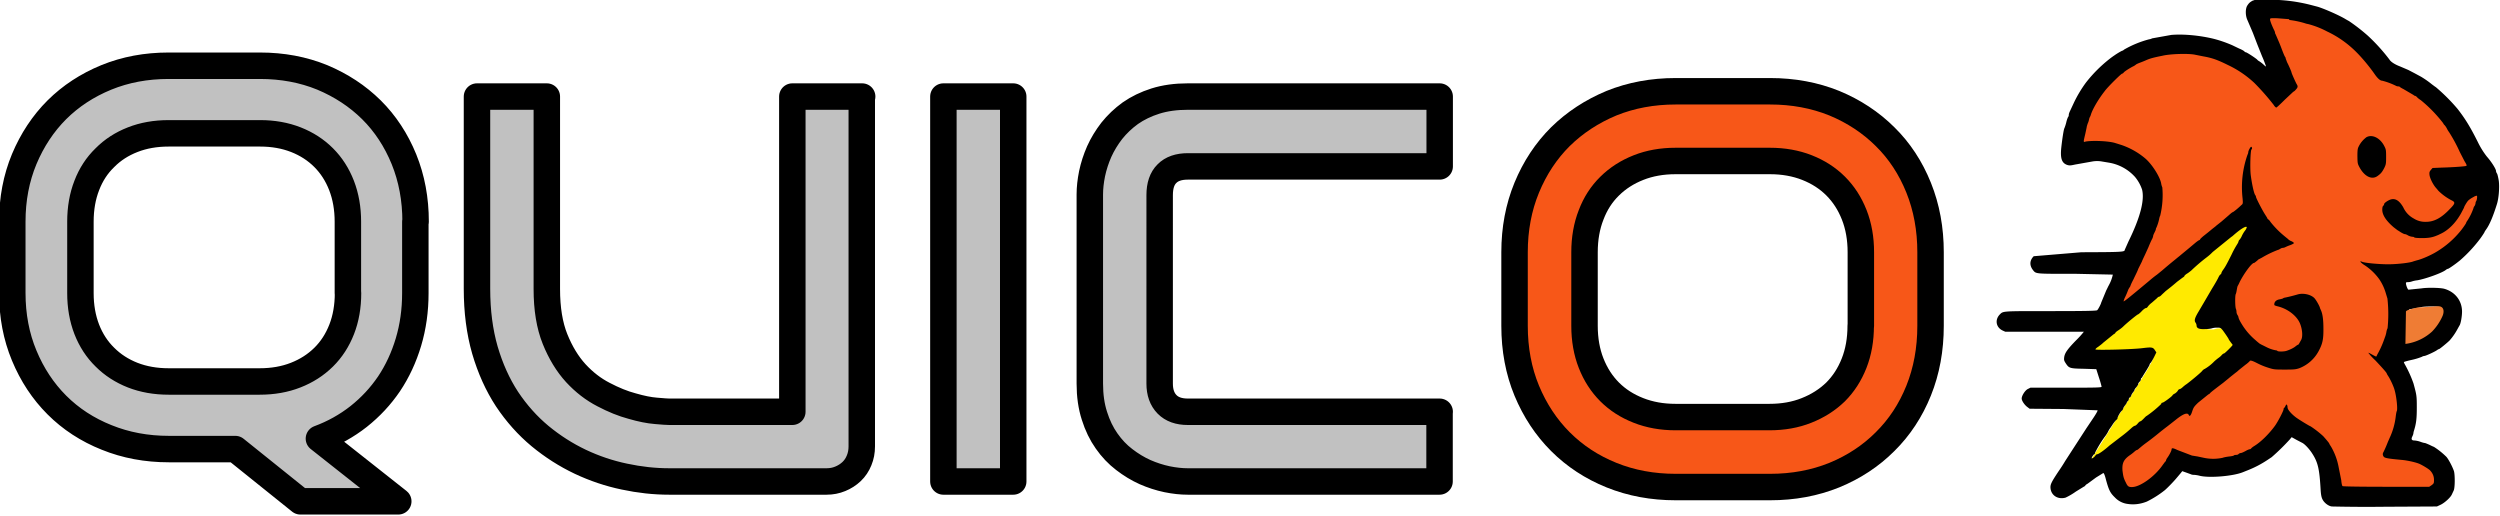
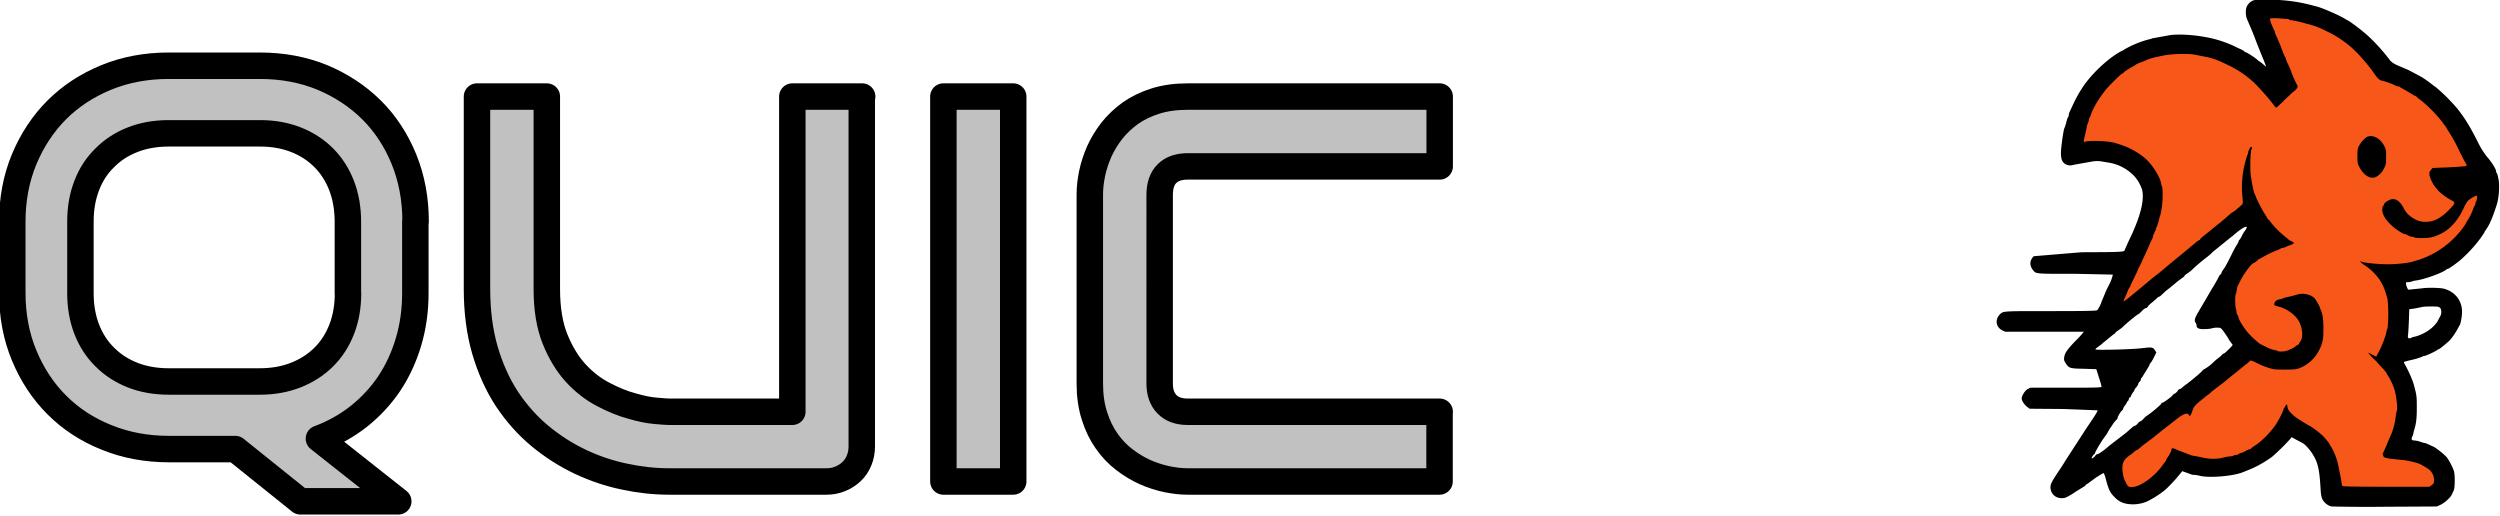
<svg xmlns="http://www.w3.org/2000/svg" width="1890" height="390" stroke="#000" stroke-linecap="round" stroke-linejoin="round" fill="#fff" fill-rule="evenodd">
  <g fill-rule="nonzero">
-     <path d="M1637.8 214.7l70.7-58 1 1.3-23.6 41.7-18.5 32.5c-2.2 3.7-4.4 6.8-3 11.7 1.3 5.2 4.6 5.2 8.4 5.2 1 .1 2.3-.7 3.5-.8 11.4-1 14.6 1.2 21 15.7-40 33.8-81.4 66-122.8 98.2l-1.7-1.5c1.2-2 2.4-4.2 3.7-6.3l46.4-74c1.7-2.7 3-5.5 4.5-8.3 1.8-4 .1-7-4-6.8-7.5.3-15 1.5-22.4 1.8h-23.7c-.6 0-1-.7-2-1.4l29.2-24 31.3-26c.5-.4 1.2-.6 2-1.2z" stroke="none" fill="#ffea00" />
    <path d="M1769.4 368l-3.3-18.7c-3.3-13.7-12.5-22.7-24.5-29.3-6-3.2-12-6.6-14.4-14.4-6.3 18-17.7 30.8-35 37.5-17.6 6.8-34.5 4.5-50.4-3.6-4.5 6.2-8.5 13-13.7 18.6-3.7 4-8.8 7-13.7 9.7-5.7 3-10.2.6-11.4-5.8-.4-2.2-.8-4.5-1-6.7 0-3.4.5-6.5 3.6-9l33.4-26.6c2.4-2 5-4 7.7-5.4 2-1 4.8-1.3 8-2 1.5-8.8 10.7-12.4 17.5-18l18.4-15 10-8c10 6.4 20.6 9.2 32 7.3 11.6-2 18.8-9.8 22-20.8a41 41 0 0 0-4.8-32.5c-1.8-3.3-4.6-4.4-8-4l-18.5 3c-2 .4-3.5 2.2-5.8 3.7l13 6c8 4.6 12 15.8 7.6 23.3-3.4 5.7-11.4 9-19 7-15.5-3.7-33.3-22-30.7-40.8 1.6-12 6.4-22.8 18-29l25.6-13.5a72 72 0 0 1-26.5-30.6c-6-13-7.2-26.6-5.4-40.7-.5-.1-1-.2-1.5-.2-1.3 5.3-3.4 10.6-4 16l-.3 23.7c-.1 1.4-1.4 3-2.5 4-13.2 11-26.5 22-39.7 32.8l-43.4 36.2-6.2 4.2 5.3-12.2c8.4-17.2 16.7-34.4 22.6-52.6 5.3-16.6 2.5-31.6-9.7-43.8-8.2-8.3-18.7-13.2-30.7-14l-17.2-1.3 2.5-12.2c2.4-11 8.2-20.7 15.5-28.8 12-13.2 26.8-21.7 45-24.2a79 79 0 0 1 57.8 13.8 103 103 0 0 1 25.9 26.8c4.6-4.3 9.2-8.4 13.7-12.6 1.7-1.6 2.7-3 1.5-6l-19.5-48c-.3-.5-.4-1-.7-2 13-.6 25 1.7 36.5 6a94 94 0 0 1 44.7 36.7c1.6 2.2 4.2 4.4 6.8 5.2a80 80 0 0 1 37.2 22.9c6 6.8 11 14.8 16 22.6 3.8 6.2 6.6 13 10.3 20.4l-22.6.7c-6.2.1-8 2.5-5.6 8.2 3 7 7.8 12.4 14.5 16l4.5 2.3c-3.7 5.8-8.2 10.4-14 13.3-11.4 5.5-22.2-.6-26.3-9.7-2.5-5.6-7.2-7-11.6-4.5-3.8 2.4-4.6 8.3-1.6 13a34 34 0 0 0 38 14c8.3-2.7 15-8 19.2-16.2 1.3-2.5 2-5.3 3.8-7.5 2-2.7 4.6-5 7.5-7.8 3.5 11.3-14 35.3-31 44.8-17 9.5-35.4 10.3-54.4 7.8 15.2 10.5 20.7 25.3 19.4 42.5-.8 11-3.8 21.6-11.2 30 4 5.4 8.8 11.2 12.5 17.5 6.4 10.8 6.6 22.5 2.7 34.2-2 6.3-5 12.5-7.3 18.7-2 5.4-1.2 6.4 4.5 7l17.6 2.4c6 1.7 12.2 3.6 15 10.2 2.2 5 1.3 7.2-4.8 8.8-20.7 0-40.6 0-60.5-.1-1.6 0-3.2-.4-4.8-.7m31.2-263c-.4-.4-.7-.8-1.4-1.8-5.7-5.8-10.5-5.4-14.7 1.7-4.3 7.3-2.5 14.4 1.3 21.3 3.3 6 9 6.6 14.3 1 4.2-6 6-12 2-19 0 0 .1 0 0-.6l-1.7-2.2s.1 0 .1-.6z" stroke-linejoin="miter" stroke-linecap="butt" fill="#f75718" stroke-width="9" stroke="#f75718" />
    <g stroke="none">
      <path d="M1703.4.3c-2.5 1.3-3.2 2-4.5 4-1.5 2.5-1.4 7.7.2 11l2.4 5.6 1.7 4 3.3 8.6 3.6 9c1.5 3.3 3 7.6 3 7.7-.1.2-1-.5-2-1.5a24 24 0 0 0-3.1-2.4c-.8-.4-1.4-1-1.4-1 0-.5-8-5.8-8.8-5.8-.4 0-.8-.3-1-.6-.3-.4-2-1.4-4-2.2l-5.2-2.5a94 94 0 0 0-13.8-4.8c-10.5-2.6-23-3.8-32.3-3L1627 29c-.7.4-1.7.7-2.2.7a77 77 0 0 0-19 7.8c-.4.4-1 .8-1.2.8-.5 0-4.5 2.4-6 3.5a62 62 0 0 0-3.6 2.6 105 105 0 0 0-18 18 93 93 0 0 0-9.2 15.4l-2.8 6c-.5 1-1 2.3-1 3s-.2 1.3-.4 1.5c-.2.1-1 2-1.5 4.2a33 33 0 0 1-1.4 4.4c-.5.6-1.7 8.4-2.4 15-.8 8 .5 11.4 4.5 12.8 1.7.5 2.4.5 6-.3l13.5-2.4c2.2-.3 4.2-.3 6.2 0l6 1a34 34 0 0 1 19.6 10.8 30 30 0 0 1 5.3 9.5c2 8-1.3 21-10.3 39.3l-2.8 6.3c0 1.6-2 1.7-32.8 1.8l-36 3c-3 3-3.4 6.7-.7 10.3 2.5 3.2 1.4 3 32.5 3l28 .6a29 29 0 0 1-3 8c-.2.4-.7 1.3-1 2l-1 2-3.8 9.2c0 .6-2 4.7-3 5.7-.3.5-8 .7-35 .7-37.3 0-36-.1-38.7 2.6-3.8 4-2.8 9.6 2 12l2.2 1h29.6 29.8a72 72 0 0 1-5.9 6.5c-6.6 6.8-8.6 9.6-9 13-.2 1.8-.1 2.4 1.3 4.5 2.4 3.6 3 3.8 13.8 4l9.2.3 2 6.3c1.2 3.5 2 6.7 2 7-.2.6-4.2.7-27 .7H1535l-2 1c-2 1-4.6 5-4.6 7.2 0 1.6 2 4.6 4 6.2l2 1.5 25.6.2 25.8 1c.1.5-1.6 3.4-3.8 6.6l-4.7 7-10.5 16.2-5.5 8.5a132 132 0 0 1-5.1 7.9c-5.5 8.3-6.3 10-6 12.8.6 5.5 5.7 8.6 11.4 7a51 51 0 0 0 7.8-4.6l6.5-4c.3 0 .5-.2.5-.4s.8-1 1.8-1.5l6.4-4.7 5.5-3.4c.5.1 1.2 1.7 2 5 2.2 8 3.2 10 6.7 13.4a16 16 0 0 0 9.9 5c4.7.7 9.5.1 14.3-1.8a75 75 0 0 0 13.7-8.7c2.6-2.3 6.7-6.6 8.7-9l3.2-3.8 1.2-1.5 2.8 1 3.6 1.3c.5.3 1.5.5 2.4.5s3 .3 4.4.7c7.3 1.8 25.2.3 32.6-2.7l3.5-1.4a80 80 0 0 0 15.3-8l3-2a164 164 0 0 0 13.6-13.3l1.5-1.8 3.6 2 4.4 2.3c2 1 5.4 4.7 7.5 8 4.4 6.8 5.5 11.7 6.4 27.5.2 3.5.6 5.6 1.3 7 1.2 2.7 4.5 5.3 7.2 5.6a1188 1188 0 0 0 40.7.2l38.7-.2 3-1.4c3-1.5 7.3-5.4 8.3-7.7l1.4-3c1-2 1-11.8.2-14.6-1.2-3.5-4-8.8-5.7-10.8a57 57 0 0 0-9.5-7.6c-.2 0-1.7-.7-3.3-1.5-1.6-.7-3.2-1.4-3.6-1.4s-2-.4-3.5-1a18 18 0 0 0-4.4-.9c-2 0-2.5-1-1.5-3 .5-1 .8-2 .8-2.2a10 10 0 0 1 .4-2c1.8-5.7 2.2-9.4 2.2-17.7 0-8.8-.1-9.4-2.5-18.2a90 90 0 0 0-6.4-14.2c-.6-1-1-2-.8-2 .1-.2 3-1 6.2-1.7a47 47 0 0 0 7.2-2.2c.7-.4 1.6-.7 2-.7 1 0 7.5-3 9.3-4.2.8-.6 1.6-1 1.8-1 .5 0 6.5-5 8-6.5a45 45 0 0 0 5.9-8.5l1.5-2.7c1-1.2 2-7 2-10.6 0-8.2-5.2-15-13.5-17.3-3-.8-12.7-1-17-.3l-10 1c-.8-.3-2.3-4.6-1.8-5.4.1-.2.8-.3 1.5-.3.8 0 2-.2 2.8-.5a21 21 0 0 1 4.2-.9c6-1 18.6-5.5 21.5-7.8a4 4 0 0 1 1.7-.9c.5 0 5.2-3.2 9-6.3a107 107 0 0 0 15.5-16.7c1.8-2.5 3.2-4.7 3.2-5 0-.1.6-1 1.3-2 2.6-3.7 5.2-10 8-19 1.4-4.5 2-12.5 1.4-17.4-.4-2.5-1-5-1.3-5.5-.4-.5-.8-1.5-.8-2 0-1.4-3.2-6.7-7-11a61 61 0 0 1-6.7-10.8c-6-12-9.8-18-15.4-25.2a140 140 0 0 0-16.4-16.4c-1-.6-2.2-1.6-2.8-2a69 69 0 0 0-8.4-5.9l-5-2.7-4.6-2.4-6.3-2.7c-4-1.5-7-3.5-8-5.2a139 139 0 0 0-16.3-18 141 141 0 0 0-14.3-11.1c-.8-.4-2.2-1.2-3-1.7-5.5-3.2-16.7-8-21-9.2l-4.6-1.2a125 125 0 0 0-31-4c-10.3-.2-11-.2-13 .7zm27.3 14.8a66 66 0 0 1 11.9 2.5 12 12 0 0 0 2.4.6 67 67 0 0 1 14.3 5.6 78 78 0 0 1 22.3 15.8c4.6 4.6 10 11.2 13.6 16.4 2.3 3.3 4.2 5 5.7 5a53 53 0 0 1 10.5 3.9c.3.2 1 .4 1.5.4.7 0 1.2.2 1.4.4.2.3 1.4 1 2.8 1.7l7.5 4.4c.4.4 1 .7 1.3.7.2 0 1 .5 1.4 1 .5.6 1.8 1.6 2.8 2.2a105 105 0 0 1 17 17.5c0 .2.5 1 1 1.4.6.6 1.2 1.6 1.6 2.3.3.6 1 2 1.8 3a119 119 0 0 1 8.1 15l3.6 7c1.6 2.6 1.7 3 1.4 3.5-.4.3-8 1-18.4 1.3l-7.2.3-1.3 1.5c-1 1.3-1.2 1.7-1 3.7.3 2.5 2.5 7 4.6 9.5a81 81 0 0 1 2.2 2.6 41 41 0 0 0 9.6 7c3.4 1.6 3.3 2.4-1.7 7.4-6 6.2-11.4 9-17.3 9a16 16 0 0 1-9.3-2.5 18 18 0 0 1-7.9-8.4c-3-5.2-6-7-9.5-6-2.2.7-5 2.7-5 3.5 0 .4-.3 1-.7 1.3-.5.4-.7 1.5-.7 3 0 4 3 8.4 8.6 13.2l3 2.3c.1 0 1.2.7 2.4 1.5 1.2.7 2.5 1.4 3 1.4s1.6.4 2.5 1a9 9 0 0 0 3.2 1c.7 0 1.4.2 1.5.5.2.3 2.7.5 5.8.5 5.2 0 8.2-.6 11.4-2 .6-.2 1.5-.6 2.2-1 6-2.6 11.8-8.2 16-15.8l2.2-4.2c0-.7 2-4 3-5.2.7-.7 1.8-1.5 2.6-2l2.5-1.4c.7-.3 1.4-.5 1.6-.4.5.3 0 3.6-.6 4.2-.2.3-.4 1-.4 1.5a6 6 0 0 1-.7 2c-.4.4-.8 1.2-.8 1.5a43 43 0 0 1-4.6 9.5c-.6.8-1 1.6-1 1.8 0 .4-3 4.7-4.4 6.3a69 69 0 0 1-17.6 15.3c-4.8 3-12 6-15.2 6.7l-2.7.8c-2 1-12 2.2-19 2.2s-18.3-1-20-2c-.6-.2-1-.3-1-.2-.4.3 1.6 2 3.3 3a42 42 0 0 1 11 10.6 37 37 0 0 1 4.7 9.9l1.4 4.6a106 106 0 0 1 .1 22.5c-.3.4-.6 1.4-.8 2.3a21 21 0 0 1-.8 3.4l-1.3 3.6a66 66 0 0 1-4.8 10.4l-.7 1.5c-.2.4-1-.1-4.5-2-1-.6-1.6-.8-1.6-.6a47 47 0 0 0 5.2 5.6c5 5.3 8.7 9.4 8.7 10 0 .2.5 1 1 1.8 1.4 2 4.3 8 5 11 1.4 5 2.3 14 1.6 15.5-.3.6-.6 2.3-.8 4a52 52 0 0 1-4.6 16.3l-1.4 3.2a93 93 0 0 1-3.3 7.6c-.8 1.2-.6 2.5.3 3.6 1 1 4 1.4 13.6 2.3 3.7.3 9.7 1.6 12.6 2.7 2.2.8 7 3.7 8.5 5 2 2 3.2 4.4 3.2 7.4 0 2.5-.1 2.7-1.8 4l-1.8 1.2H1804c-18 0-32.8-.2-33-.5-.4-.2-.8-2-1-4.4l-2-10a48 48 0 0 0-5.7-15.4c-.8-1.2-1.4-2.2-1.4-2.4 0-.3-2.6-3.4-4.6-5.6a74 74 0 0 0-9.5-7.4c-.5 0-8.4-4.8-11-6.7-3.6-2.7-6.4-6-6.4-7.5 0-.8-.2-1.7-.5-2-.3-.5-.5-.4-1 .6-.3.7-.7 1.4-1 1.6-.3.1-.5.6-.5 1 0 1.3-4.4 9.7-6.6 12.7-4.6 6.3-10.8 12.3-15.6 15.2-1 .6-2 1.4-2.3 1.8-.2.3-.7.6-1 .6-.4 0-2 .6-3.3 1.4-1.5.8-3 1.5-3.7 1.5-.4 0-1 .3-1.5.7-.3.4-1 .7-2 .7-.7 0-1.4.2-1.6.4-.1.3-1.7.6-3.5.8s-4 .6-5 1a34 34 0 0 1-14.2 0l-4.7-1-4.3-.7-11-4.2c-3.3-1.6-4.4-1.7-4.4-.4 0 1-1.8 4.4-3.2 6.3-.6.8-1 1.8-1 2 0 .3-.3.8-.7 1l-1.7 2.3c-6 8.8-17 16.6-23 16.8-2.8.1-3.6-.4-5-3.5-1.7-3.2-2-5-2.5-9-.4-5.8 1-8.5 6.2-12a33 33 0 0 0 3.1-2.5c.7-.6 1.4-1 1.6-1 .3 0 .8-.4 1.3-.8a86 86 0 0 1 4.9-4 196 196 0 0 0 10-7.7 225 225 0 0 1 7-5.5l6-4.7c5.4-4.4 9-6 10-3.8.6 1.5 1.6.5 2.6-2.7 1-3 1.4-3.6 4.5-6.6l7.8-6.3c.3 0 .7-.3 1-.6.4-.7 3-2.7 10-8l4.3-3.5c.4-.4 3.7-3 5.2-4.2.3-.2 1.4-1 2.4-2l5-4a21 21 0 0 0 3.3-2.8c.3-.8 2-.3 5.5 1.5a52 52 0 0 0 8.2 3.4c4.4 1.4 4.8 1.5 12.5 1.5 7.3 0 8.4-.1 11.2-1a28 28 0 0 0 14.7-13c3-5.6 3.7-9 3.6-17.2 0-6.4-.6-10.8-1.8-13.5l-.8-1.8c0-1-3-6.4-4.4-7.7-2.8-2.7-8.5-3.8-12.5-2.6a121 121 0 0 1-9.1 2.3c-.8.1-1.7.4-2 .7-.3.2-1.5.5-2.5.7-2.6.4-4.3 2-4 4.3 0 .2 1.2.7 2.6 1 7.3 1.8 14 6.8 16.6 12.5 2 4.5 2.5 10.5 1 13l-1.4 2.5c-.3.6-.7 1-.8 1-.3 0-1 .5-1.7 1-1.3 1.2-4 2.6-7 3.6-2 .7-6.5.7-7 .1-.2-.3-.8-.5-1.4-.5a25 25 0 0 1-6.5-2.2l-3-1.5c-1.3-.6-2.6-1.3-3-1.7a51 51 0 0 1-2.7-2.3 49 49 0 0 1-10.4-12.2c-1.4-2.2-2.4-4.4-2.4-5 0-.4-.4-1.2-.7-1.7-.4-.5-.8-1.6-.8-2.3 0-.8-.2-1.8-.4-2.3-.7-1.2-.8-10-.2-11.2.3-.5.6-2 .8-3.2.2-1.3.5-2.7.7-3 .3-.5 1-1.8 1.5-3 3-6 9-14.4 10.8-14.4.3 0 1-.6 2-1.4s1.6-1.5 1.8-1.5 1-.5 2-1a77 77 0 0 1 12.4-6c.3 0 1-.4 1.5-.7.6-.4 1.4-.8 2-.8.4 0 1.2-.2 1.7-.4.4-.2 2-1 3.8-1.6 1.7-.6 3-1.4 3-1.6.1-.2-.8-1-2-1.5a7 7 0 0 1-2.4-1.5c-.1-.2-1.6-1.3-3-2.5a68 68 0 0 1-10.3-10.5c-.6-1-1.4-1.8-1.8-2-.3-.2-.6-.6-.6-.8s-1-1.7-2-3.3c-2-3.2-6.6-12-6.6-13 0-.4-.2-.8-.4-1-1-1-2.5-7.7-3.5-15-.7-5-.3-19 .5-19.7.7-.3.5-2-.2-2-.5-.2-2.2 3-2.2 4 0 .3-.2 1.3-.6 2a74 74 0 0 0-3.7 33.1c.3 3.7.3 4-1 5-2 2-6 5.3-6.5 5.3-.2 0-1.5 1-2.8 2.2l-5.8 5-3.8 3c-.2.3-1.7 1.4-3.2 2.6-1.4 1.2-4 3.3-5.8 4.7s-3.2 2.8-3.2 3c0 .3-.4.6-.8.7-.5.2-1.6 1-2.6 1.8l-5 4.2a921 921 0 0 1-5.2 4.3l-2.4 2c-.3.2-1.5 1.2-2.7 2.2a355 355 0 0 0-10.3 8.6c-1.3 1-3 2.5-4 3.2a72 72 0 0 0-4.9 3.9c-16.5 13.8-19.8 16.4-20 16a16 16 0 0 1 1.3-3.4 58 58 0 0 0 2-4.7c.3-1 1-2 1.3-2.5.3-.3.6-1 .6-1 0-.3 1-2.6 2.4-5.2 1.2-2.7 3-6 3.5-7.7l1.8-3.6 1-2c.2-.7 1.3-3 2.4-5.3l2.5-5.5c1-2.5 2.2-5.2 3-6.6.3-.7.6-1.7.6-2 0-.4.5-1.5 1-2.5s1-2 1-2.4c0-.3.2-1 .5-1.4a36 36 0 0 0 2-6.3c.2-1.2.6-2.4.8-2.6a66 66 0 0 0 1.6-21.5c-.2-.3-.6-1.5-.8-2.6-.7-5-7-15-12.3-19.4a56 56 0 0 0-17.8-10l-4.8-1.5c-5.2-1.6-18-2-22.7-1-1.3.3-1.3.3.2-6l1-4.7c.1-1 .5-2 .8-3 .4-.8.8-2 1-3s.5-1.7.7-2 .5-1 .7-1.7c1.2-4 5.5-11.5 10.6-18 2.2-3 12.3-13 13-13 .2 0 1-.4 1.3-1 1-1 4.2-3 6.8-4.4a10 10 0 0 0 2.4-1.5c.2-.2 1.4-.8 3-1.4a82 82 0 0 0 4-1.6c3.2-1.4 4.7-2 13.2-3.7 6-1.4 19.7-1.8 24.6-.7l6 1.2c6.8 1.2 10.7 2.6 18.4 6.4a78 78 0 0 1 20.3 13.7 182 182 0 0 1 14.6 16.6c.7 1.2 1.6 2 2 2 .3 0 3.2-2.7 6.5-6l6.4-6c.3 0 1.2-.7 2-1.7 1.4-1.5 1.5-2.4.6-3.8-.5-.7-4-8.4-4-9 0-.4-1.7-4.5-3.4-7.8l-1-2.7c0-.4-.2-1-.4-1.2-.4-.4-1.5-3-3.2-7.6l-1.2-3-2.8-6.5c-.3-.5-.5-1-.5-1.4s-.4-1.4-1-2.5c-2-4.3-3-7.2-2.7-7.8.2-.6 1.2-.6 5.4-.5l9 .7zm-32.3 157c0 .4-.4 1.2-.8 1.8a22 22 0 0 0-3 5c-.5 1-1.3 2.2-1.7 2.5-.3.3-.6 1-.6 1.2 0 .4-.6 1.5-1.2 2.4a70 70 0 0 0-4.1 7.6c-4 8-5 9.6-6.4 11.5-.7 1-1.2 2-1.2 2.3s-.4 1-1 1.3c-.4.4-1 1.4-1.4 2.3s-2.4 4.5-4.6 8l-5.6 9.6-4.7 8c-3 5-3.4 6.8-2.2 8.4.4.6.7 1.5.7 2 0 2 1.6 3 6.2 2.8 2.2 0 4.7-.3 5.4-.6a14 14 0 0 1 4-.5c2.4 0 2.6.1 4.2 2 1.7 2.3 4.6 6.5 4.6 7 0 .1.7 1 1.4 2l1.5 2c0 .6-6 6.5-6.5 6.5-.4 0-1 .5-1.6 1-.4.6-1.6 1.7-2.5 2.3a39 39 0 0 0-3.3 2.7 33 33 0 0 1-7.4 5.8c-.3 0-1.3.8-2 1.7-1.5 1.7-10.4 9-12 10-.5.3-1.6 1.2-2.5 2-.8.8-2 1.5-2.3 1.5-.5 0-1 .5-1.4 1.2-.3.6-1.3 1.5-2 2-1 .5-1.8 1-2 1.5-.6 1-6.7 5.5-7.5 5.5-.5 0-1 .3-1 1a85 85 0 0 1-11.1 9.1c-.3 0-1.2 1-2.2 2s-2 2-2.5 2c-.3 0-1.3.8-2 1.7s-1.8 1.7-2.2 1.7-1.4.7-2.3 1.5a99 99 0 0 1-8.6 7.1l-8.2 6.3c-4 3.6-8.3 6.6-9.3 6.6-.5 0-1 .5-1.4 1-.5 1-2.8 2.7-2.8 2 0-.6 1.5-3 2-3 .3 0 .5-.4.5-1a85 85 0 0 1 8-13c.5-.6 1.3-2 1.8-2.8.4-1 1-1.8 1-2 .1-.1 1.3-1.7 2.5-3.6 1.3-2 2.7-3.5 3-3.7s.7-.6.7-1c0-1 2-4.7 3.3-5.8.5-.4 1-1.2 1-1.5 0-.4.6-1.5 1.4-2.5s1.4-2 1.4-2.3.4-.7.8-1c.3-.3.7-1 .7-1.5s.3-1 .7-1.2c.4-.1.8-.7 1-1.2.1-.6.8-1.8 1.4-2.6.7-.8 1.2-1.7 1.2-2 0-.2.6-1.2 1.4-2 .8-1 1.4-2 1.4-2.4 0-.5.5-1.2 1-1.7.5-.4 1-1.2 1-1.7s.1-1 .3-1 .8-.8 1.3-1.8l3-4.8c1-1.7 2-3.3 2-3.7 0-.3.3-.8.7-1.2.4-.3 1.6-2.3 2.6-4.3l1.8-3.7-1-1.5c-1.5-2.4-2.3-2.6-9.5-1.7-7.8 1-35 1.6-35.5 1-.2-.3.7-1.2 2-2 1.3-1 3-2.2 3.7-3l8-6.5c.8-.3 1.3-1 1.3-1 0-.3 1-1.2 2.3-2 1.2-.8 2.8-2 3.5-2.7 2.8-2.8 10.8-9.3 11.3-9.3.2 0 1.5-1 2.8-2.4s2.7-2.4 3.2-2.4 1-.4 1.4-1c.3-.5 1.6-2 3-3l3.8-3.3c.6-.7 1.4-1.3 1.8-1.3s1.3-.7 2-1.5l3-2.8a169 169 0 0 0 8.6-7l4-3c.8-.5 1.5-1 1.5-1.3s1-1.3 2.6-2.2c1.4-1 2.6-2 2.6-2a136 136 0 0 1 11.7-10 38 38 0 0 0 4.5-4L1687 179c.2 0 1-.7 2-1.6 5.8-5 9.6-7 9.6-5.4zm146.3 60.6c1 1 1.3 4.2.3 6l-1.8 3.4c-1 2.3-4.4 5.8-7 7.5a32 32 0 0 1-10.9 5c-.5 0-1.5.3-2.2.7-2 1-3 .5-2.7-1.7.2-1 .5-5.7.7-10.8l.3-9 4.2-.6 5-1c.5-.3 3.6-.5 7-.5 5.4 0 6 .1 7 1zm-56-128.7a19 19 0 0 0-5.5 6.7c-.8 1.5-1 2.7-1 7.4.1 5.3.1 5.6 1.6 8.4 3.8 7 9.4 9.7 13.7 6.5 2.5-1.8 3.3-2.8 5-6 1.3-2.7 1.4-3.2 1.4-8.4 0-5-.1-5.7-1.3-8-3.2-6.5-9.6-9.5-14-6.6z" fill="#000" />
-       <path d="M1827.6 232.5l16-1c4.7.3 4 5 3 7.3a40 40 0 0 1-8 11.9 37 37 0 0 1-20.1 9.3l.4-24.4c.1-1.3 5.5-2.2 8.8-3.2z" fill="#ef7c34" />
    </g>
  </g>
  <g stroke-linejoin="miter" stroke-width="20">
    <path d="M314 167.6v54q0 19.6-5.2 37-5.2 17.4-14.7 31.6-9.5 14-23 24.7-13.5 10.6-30 16.7l60 47.4h-74l-49.2-39.5h-50.3q-25.3 0-47-8.8Q58.8 322 43 306.2q-15.7-15.7-24.7-37.4-9-21.6-9-47.3v-54q0-25.5 9-47.2Q27.4 98.6 43 83q15.7-15.6 37.4-24.5 21.6-8.8 47-8.8h69.2q25.4 0 47 8.8 21.5 9 37.2 24.5 15.7 15.6 24.6 37.4 8.8 21.7 8.8 47.2zm-51 54v-54q0-15-4.8-27.4-4.8-12.3-13.5-21-8.8-8.8-21-13.6-12.3-4.8-27-4.8h-69.2q-15 0-27.2 4.8-12.3 4.8-21 13.6-9 8.7-13.7 21-4.8 12.3-4.8 27.4v54q0 15 4.8 27.4 4.8 12.3 13.7 21 8.8 8.8 21 13.6 12.3 4.8 27.2 4.8h68.8q15 0 27.2-4.8 12.3-4.8 21.2-13.6 8.8-8.7 13.6-21 4.8-12.3 4.8-27.4zM651.5 73v264.5q0 5.7-2 10.5-2 5-5.7 8.5-3.7 3.5-8.6 5.5-4.8 2-10.3 2H506q-16.8 0-34-3.7-17.2-3.6-33.3-11.2-16.2-7.7-30.4-19.4-14.2-11.8-25-28-10.6-16.2-16.7-37-6-20.8-6-46.4V73h52.8v145.5q0 22.4 6.2 37.8 6.2 15.4 15.7 25.8 9.5 10.3 21 16.2 11.4 6 21.6 8.7 10.3 3 18 3.6 7.8.7 10.2.7H599V73h52.8zM766 73v291h-52.8V73H766zm322.3 238.3V364H898q-7.3 0-15.7-1.7-8.5-1.8-16.7-5.4-8.2-3.7-15.7-9.5-7.5-5.7-13.3-14-5.8-8.2-9.2-19-3.5-10.8-3.5-24.4V147q0-7.3 1.7-15.7 1.8-8.5 5.4-16.7 3.7-8.2 9.5-15.7 6-7.5 14-13.3 8.3-5.8 19-9.2Q884.3 73 898 73h190.4v52.8H898q-10.4 0-15.8 5.5-5.5 5.4-5.5 16.2V290q0 10 5.6 15.7 5.5 5.6 15.7 5.6h190.4z" fill="#c1c1c1" />
-     <path d="M1459.5 190.7v55.6q0 26.6-9 49-9 22.4-25.4 38.6-16.2 16.2-38.4 25.3-22.3 9-48.5 9h-71.4q-26.2 0-48.5-9-22.3-9-38.6-25.3-16.2-16.2-25.5-38.6-9.2-22.3-9.2-49v-55.6q0-26.4 9.2-48.8 9.3-22.5 25.5-38.6 16.3-16 38.6-25.3 22.3-9 48.5-9h71.4q26.2 0 48.5 9 22.2 9.2 38.4 25.3 16.3 16 25.4 38.6 9 22.4 9 48.8zm-52.7 55.6v-55.6q0-15.6-5-28.3-5-12.7-14-21.7-9-9-21.7-14-12.7-5-28-5h-71.4q-15.4 0-28 5-12.7 5-21.8 14-9.2 9-14 21.7-5 12.7-5 28.3v55.6q0 15.6 5 28.3 5 12.7 14 21.7 9 9 21.8 14 12.7 5 28 5h71q15.5 0 28-5 12.7-5 22-14 9-9 14-21.7 5-12.7 5-28.3z" fill="#f75718" />
  </g>
</svg>